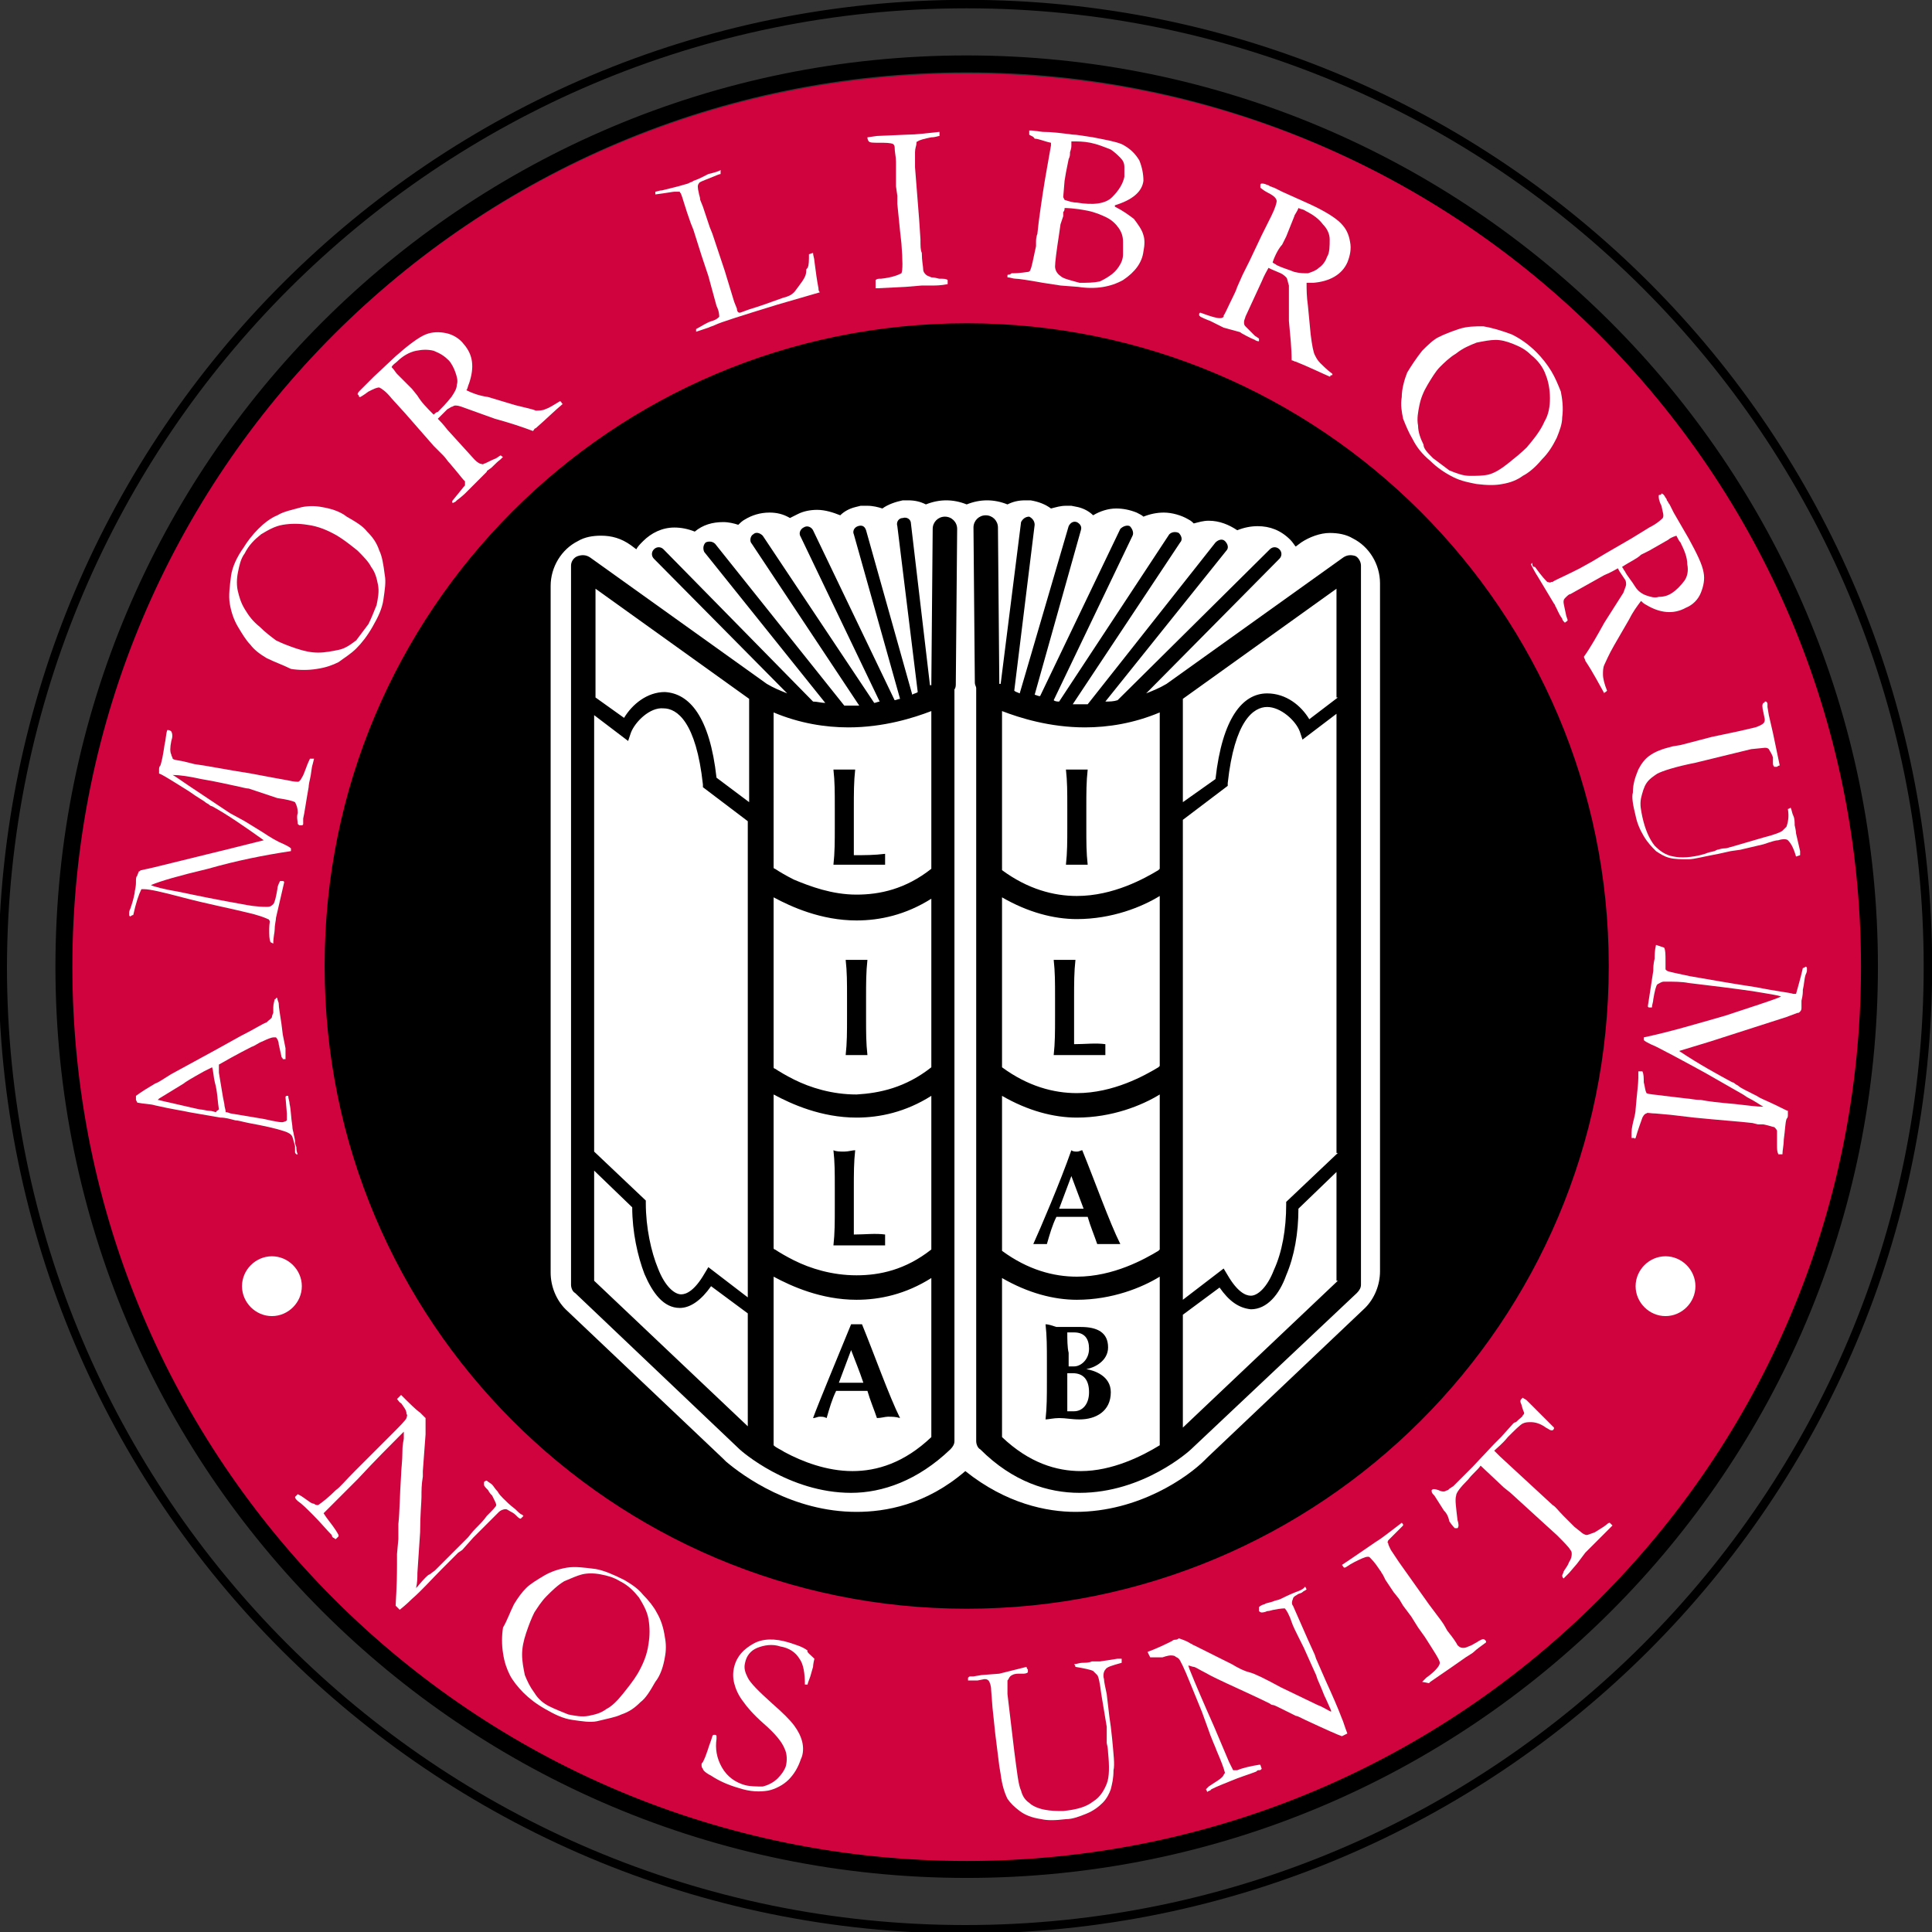
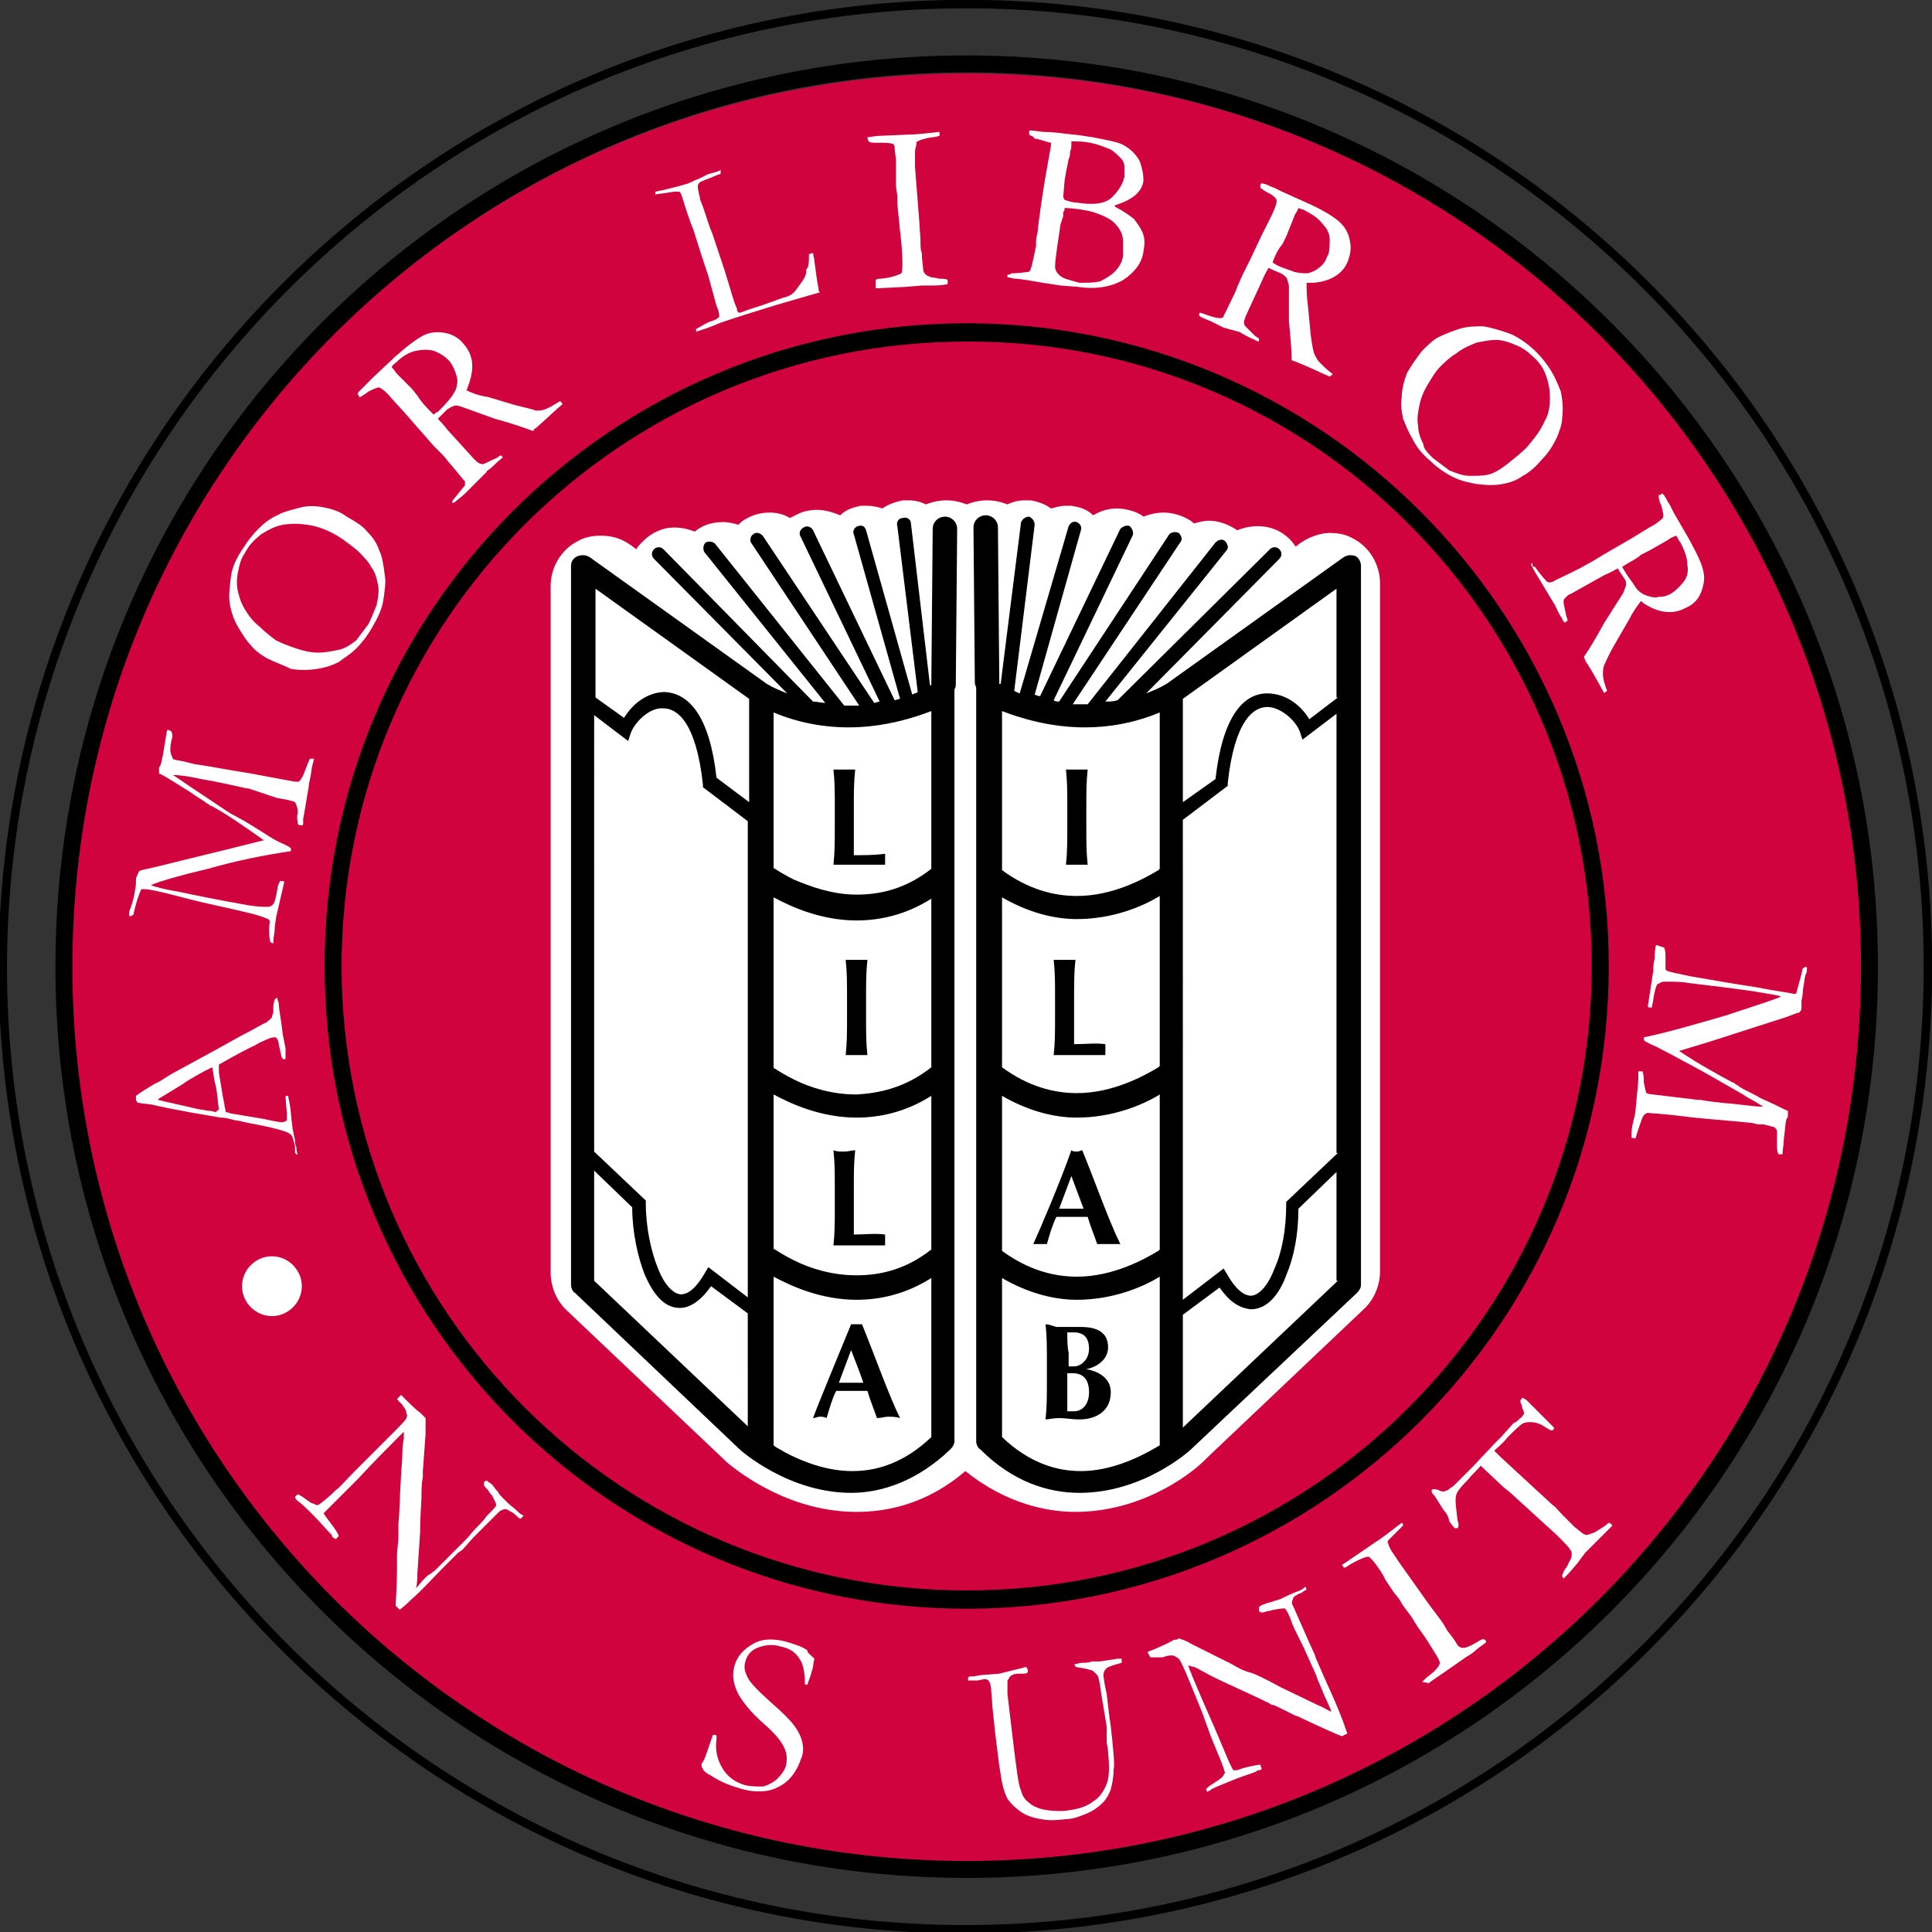
<svg xmlns="http://www.w3.org/2000/svg" version="1.1" x="0px" y="0px" width="142.1px" height="142.1px" viewBox="0 0 142.1 142.1" style="overflow:visible;enable-background:new 0 0 142.1 142.1;" xml:space="preserve">
  <rect x="0" y="0" width="142.1" height="142.1" fill="#333333" stroke="none" />
  <style type="text/css">
	.st0{fill:#D0033F;}
	.st1{fill:none;stroke:#000000;stroke-width:1.246;}
	.st2{fill:none;stroke:#000000;stroke-width:0.623;}
	.st3{fill:#FFFFFF;}
</style>
  <defs>
</defs>
  <path class="st0" d="M71.1,136.9c36.4,0,65.9-29.4,65.9-65.8S107.5,5.4,71.1,5.4C34.7,5.4,5.2,34.8,5.2,71.1S34.7,136.9,71.1,136.9" />
-   <path d="M117.7,71.1c0,25.8-20.9,46.6-46.6,46.6c-25.8,0-46.6-20.9-46.6-46.6c0-25.8,20.9-46.6,46.6-46.6  C96.8,24.4,117.7,45.3,117.7,71.1" />
  <path class="st1" d="M117.7,71.1c0,25.8-20.9,46.6-46.6,46.6c-25.8,0-46.6-20.9-46.6-46.6c0-25.8,20.9-46.6,46.6-46.6  C96.8,24.4,117.7,45.3,117.7,71.1z M137.5,71.1c0,36.7-29.7,66.4-66.4,66.4c-36.7,0-66.4-29.7-66.4-66.4c0-36.7,29.7-66.4,66.4-66.4  C107.7,4.7,137.5,34.4,137.5,71.1z M71.1,24.4c-25.8,0-46.6,20.9-46.6,46.6c0,25.8,20.9,46.6,46.6,46.6c25.8,0,46.6-20.9,46.6-46.6  C117.7,45.3,96.8,24.4,71.1,24.4z M71.1,4.7C34.4,4.7,4.7,34.4,4.7,71.1c0,36.7,29.7,66.4,66.4,66.4c36.7,0,66.4-29.7,66.4-66.4  C137.5,34.4,107.7,4.7,71.1,4.7z M117.7,71.1c0,25.8-20.9,46.6-46.6,46.6c-25.8,0-46.6-20.9-46.6-46.6c0-25.8,20.9-46.6,46.6-46.6  C96.8,24.4,117.7,45.3,117.7,71.1z" />
  <path class="st2" d="M141.8,71.1c0,39.1-31.7,70.8-70.8,70.8c-39.1,0-70.8-31.7-70.8-70.8C0.3,32,32,0.3,71.1,0.3  C110.2,0.3,141.8,32,141.8,71.1z" />
  <path class="st3" d="M79.1,111.2L79.1,111.2L79.1,111.2c-2.1,0-5.1-0.6-8.1-3c-2.9,2.5-5.9,3-8,3h0h0c-4.7,0-8.3-2.6-9.6-3.7  l-0.1-0.1l-0.1-0.1l-11.6-11c-0.7-0.7-1.1-1.7-1.1-2.7V43.1c0-1.4,0.8-2.7,2-3.3c0.5-0.3,1.1-0.4,1.7-0.4c0.8,0,1.5,0.2,2.2,0.7  l0.4,0.3c0.1-0.2,0.3-0.4,0.5-0.6c0.6-0.6,1.4-1,2.3-1c0.5,0,1,0.1,1.5,0.3c0.6-0.5,1.3-0.7,2.1-0.7c0.4,0,0.8,0.1,1.1,0.2  c0.1-0.1,0.3-0.3,0.5-0.4c0.5-0.3,1.1-0.5,1.8-0.5c0.5,0,1,0.1,1.5,0.4c0.2-0.1,0.4-0.2,0.6-0.3c0.4-0.2,0.9-0.3,1.4-0.3  c0.6,0,1.2,0.2,1.7,0.4c0.3-0.3,0.7-0.5,1.1-0.6l0.4-0.1l0.5,0c0.4,0,0.8,0.1,1.1,0.2c0.4-0.3,1-0.5,1.5-0.6l0.2,0l0.2,0  c0.5,0,0.9,0.1,1.3,0.3c0.5-0.2,1-0.3,1.5-0.3c0.5,0,1,0.1,1.5,0.3c0.5-0.2,1-0.3,1.5-0.3c0.5,0,1,0.1,1.5,0.3  c0.4-0.2,0.8-0.3,1.3-0.3h0.2l0.2,0c0.6,0.1,1.1,0.3,1.5,0.6c0.4-0.1,0.7-0.2,1.1-0.2h0.4l0.5,0.1c0.4,0.1,0.8,0.3,1.1,0.6  c0.5-0.3,1.1-0.5,1.7-0.5c0.5,0,1,0.1,1.5,0.3c0.2,0.1,0.4,0.2,0.5,0.3c0.5-0.2,1-0.3,1.5-0.3c0.6,0,1.3,0.2,1.8,0.5  c0.2,0.1,0.3,0.2,0.4,0.3c0.4-0.1,0.7-0.2,1.1-0.2c0.8,0,1.5,0.3,2.1,0.7c0.5-0.2,1-0.3,1.5-0.3c0.9,0,1.7,0.3,2.4,1  c0.2,0.2,0.3,0.4,0.4,0.5l0.4-0.3c0.6-0.4,1.4-0.7,2.1-0.7c0.6,0,1.2,0.1,1.7,0.4c1.2,0.6,2,1.9,2,3.3v50.6c0,1-0.4,2-1.1,2.7  l-11.6,11l-0.1,0.1l-0.1,0.1C87.4,108.6,83.8,111.2,79.1,111.2" />
  <path d="M98.4,51.3l-2.1,1.6c-0.6-1-1.7-1.9-3.1-1.9c-1.8,0-3.3,1.8-3.8,6.3L87,59v-7.6l11.3-8.1V51.3z M98.4,84.8l-3.8,3.6v0.2  c0,1.8-0.3,3.5-0.9,4.8c-0.5,1.3-1.2,1.9-1.7,1.9c-0.4,0-1-0.3-1.7-1.5l-0.3-0.5l-3,2.3V60.3l3.3-2.5l0-0.2c0.5-4.6,1.9-5.6,2.9-5.6  c1,0,2.1,1,2.4,1.8l0.2,0.6l2.5-1.9V84.8z M98.4,94.2L87,105v-8.3l2.7-2c0.7,1,1.4,1.5,2.3,1.6c1.2,0,2.1-1.1,2.6-2.5  c0.6-1.4,0.9-3.1,0.9-4.9l2.8-2.7V94.2z M85.3,63.9c0,0-0.1,0.1-0.1,0.1c-1,0.6-3.3,1.9-6,1.9c-1.7,0-3.6-0.5-5.5-1.9V52.3  c1.3,0.5,3.5,1.2,6.1,1.2c1.7,0,3.6-0.3,5.5-1.1V63.9z M85.3,78.4c0,0-0.1,0.1-0.1,0.1c-1,0.6-3.3,1.9-6,1.9c-1.7,0-3.6-0.5-5.5-1.9  V66c1.9,1.1,3.8,1.6,5.5,1.6h0c2.6,0,4.8-0.9,6.1-1.7V78.4z M85.3,91.9c0,0-0.1,0.1-0.1,0.1c-1,0.6-3.3,1.9-6,1.9  c-1.7,0-3.6-0.5-5.5-1.9V80.6c1.9,1.1,3.8,1.6,5.5,1.6h0c2.6,0,4.8-0.9,6.1-1.7V91.9z M85.3,106.3c-1.3,0.8-3.5,1.9-5.8,1.9  c-1.8,0-3.8-0.6-5.8-2.5V94c1.9,1.1,3.8,1.6,5.5,1.6h0c2.6,0,4.8-0.9,6.1-1.7V106.3z M99.7,40.9c-0.3-0.1-0.6-0.1-0.9,0.1l-13,9.3  c-0.5,0.3-1,0.5-1.5,0.7l9.8-9.9c0.2-0.2,0.2-0.5,0-0.7c-0.2-0.2-0.5-0.2-0.7,0L82.2,51.5c-0.3,0.1-0.6,0.1-0.9,0.1l8.9-11.1  c0.2-0.2,0.1-0.5-0.1-0.7c-0.2-0.2-0.5-0.1-0.7,0.1L80,51.8c-0.1,0-0.1,0-0.2,0c-0.3,0-0.6,0-0.9,0l7.9-11.9  c0.2-0.2,0.1-0.5-0.1-0.7c-0.2-0.1-0.5-0.1-0.7,0.1l-8.1,12.3c-0.1,0-0.3,0-0.4-0.1l5.8-12.1c0.1-0.2,0-0.5-0.2-0.7  c-0.2-0.1-0.5,0-0.7,0.2l-5.9,12.3c-0.2,0-0.3-0.1-0.4-0.1l3.4-12.1c0.1-0.3-0.1-0.5-0.3-0.6c-0.3-0.1-0.5,0.1-0.6,0.3L75,51  c-0.2-0.1-0.3-0.1-0.4-0.2l1.5-12.2c0-0.3-0.2-0.5-0.4-0.6c-0.3,0-0.5,0.2-0.6,0.4l-1.5,11.9c0,0,0,0-0.1,0c0,0,0-0.1,0-0.1  l-0.1-11.4c0-0.5-0.4-0.9-0.9-0.9c-0.5,0-0.9,0.4-0.9,0.9l0.1,11.4c0,0.2,0.1,0.3,0.1,0.4c0,0.1,0,0.2,0,0.3v55.1  c0,0.2,0.1,0.5,0.3,0.6c2.4,2.4,5,3.2,7.3,3.2h0c4.7,0,8.1-3.1,8.2-3.2l12.2-11.5c0.2-0.2,0.3-0.4,0.3-0.6V41.6  C100.1,41.3,99.9,41,99.7,40.9 M68.5,63.9c-1.9,1.5-3.8,1.9-5.5,1.9c-1.8,0-3.4-0.6-4.6-1.1c-0.6-0.3-1.1-0.6-1.4-0.8  c-0.1,0-0.1-0.1-0.1-0.1V52.4c1.9,0.8,3.8,1.1,5.5,1.1c2.6,0,4.8-0.7,6.1-1.2V63.9z M68.5,78.5c-1.9,1.5-3.8,1.9-5.5,2  c-1.8,0-3.4-0.5-4.6-1.1c-0.6-0.3-1.1-0.6-1.4-0.8c-0.1,0-0.1-0.1-0.1-0.1V66c1.3,0.7,3.5,1.7,6.1,1.7h0c1.7,0,3.6-0.4,5.5-1.6V78.5  z M68.5,91.9c-1.9,1.5-3.8,1.9-5.5,1.9c-1.8,0-3.4-0.5-4.6-1.1c-0.6-0.3-1.1-0.6-1.4-0.8c-0.1,0-0.1-0.1-0.1-0.1V80.5  c1.3,0.7,3.5,1.7,6.1,1.7h0c1.7,0,3.6-0.4,5.5-1.6V91.9z M68.5,105.7c-2,1.9-4,2.5-5.8,2.5c-1.9,0-3.7-0.7-5-1.4  c-0.3-0.2-0.6-0.3-0.8-0.5V93.9c1.3,0.7,3.5,1.7,6.1,1.7h0c1.7,0,3.6-0.4,5.5-1.6V105.7z M55.1,59l-2.4-1.8c-0.5-4.5-2-6.2-3.8-6.3  c-1.3,0-2.4,0.9-3,1.9l-2.1-1.5v-8l11.3,8.1V59z M55.1,95.5l-3-2.3l-0.3,0.5c-0.7,1.2-1.3,1.5-1.7,1.5c-0.5,0-1.2-0.6-1.7-1.9  c-0.5-1.2-0.9-3-0.9-4.8v-0.2l-3.8-3.6V52.6l2.5,1.9l0.2-0.6c0.3-0.8,1.4-1.9,2.4-1.8c1,0,2.4,1,2.9,5.6l0,0.2l3.3,2.5V95.5z   M55.1,105L43.7,94.2v-8.1l2.8,2.7c0,1.8,0.4,3.6,0.9,4.9c0.6,1.4,1.4,2.5,2.6,2.5c0.8,0,1.6-0.6,2.3-1.6l2.7,2V105z M69.5,38  c-0.5,0-0.9,0.4-0.9,0.9l-0.1,11.4c0,0,0,0.1,0,0.1c0,0,0,0-0.1,0L67,38.5c0-0.3-0.3-0.5-0.6-0.4c-0.3,0-0.5,0.3-0.4,0.6l1.5,12.2  c-0.1,0.1-0.3,0.1-0.4,0.2l-3.4-12.1c-0.1-0.3-0.3-0.4-0.6-0.3c-0.3,0.1-0.4,0.4-0.3,0.6l3.4,12.1c-0.1,0-0.3,0.1-0.4,0.1L59.8,39  c-0.1-0.2-0.4-0.4-0.7-0.2c-0.2,0.1-0.4,0.4-0.2,0.7l5.8,12.1c-0.1,0-0.3,0.1-0.4,0.1l-8.2-12.3c-0.2-0.2-0.5-0.3-0.7-0.1  c-0.2,0.1-0.3,0.5-0.1,0.7l7.9,11.9c-0.3,0-0.6,0-0.9,0c-0.1,0-0.1,0-0.2,0L52.6,40c-0.2-0.2-0.5-0.2-0.7-0.1  c-0.2,0.2-0.2,0.5-0.1,0.7l8.9,11.1c-0.3,0-0.6-0.1-0.9-0.1L48.8,40.4c-0.2-0.2-0.5-0.2-0.7,0c-0.2,0.2-0.2,0.5,0,0.7l9.8,9.9  c-0.5-0.2-1-0.4-1.5-0.7l-13-9.3c-0.3-0.2-0.6-0.2-0.9-0.1S42,41.3,42,41.6v52.9c0,0.2,0.1,0.5,0.3,0.6l12.1,11.5  c0.1,0.1,3.6,3.2,8.2,3.2h0c2.3,0,4.9-0.9,7.3-3.2c0.2-0.2,0.3-0.4,0.3-0.6V51c0-0.1,0-0.2,0-0.3c0.1-0.1,0.1-0.3,0.1-0.4l0.1-11.4  C70.4,38.4,70,38,69.5,38 M80,56.6c-0.2,0-0.5,0-0.8,0c-0.3,0-0.6,0-0.8,0c0.1,0.9,0.1,1.6,0.1,2.8v1.4c0,1.1,0,1.9-0.1,2.8  c0.2,0,0.5,0,0.8,0c0.3,0,0.6,0,0.8,0c-0.1-0.9-0.1-1.6-0.1-2.8v-1.4C79.9,58.3,79.9,57.5,80,56.6 M78.5,101c0.1,0,0.2,0,0.4,0  c0.8,0,1.2,0.5,1.2,1.4c0,0.9-0.5,1.4-1.1,1.4c-0.2,0-0.4,0-0.5,0c0-0.4,0-1.1,0-1.7C78.5,101.5,78.5,101.3,78.5,101 M78.5,98  c0.1,0,0.2,0,0.5,0c0.8,0,1.1,0.5,1.1,1.2c0,0.8-0.6,1.3-1.1,1.3h-0.4c0-0.3,0-0.7,0-1C78.5,99.1,78.5,98.5,78.5,98 M76.9,97.4  c0.1,0.9,0.1,1.6,0.1,2.8v1.4c0,1.1,0,1.9-0.1,2.8c0.2,0,0.6-0.1,1-0.1c0.5,0,0.9,0.1,1.5,0.1c1.2,0,2.3-0.6,2.3-2  c0-1.2-1.2-1.6-1.8-1.7v0c0.6-0.1,1.6-0.6,1.6-1.6c0-1.1-0.8-1.5-2-1.5c-0.6,0-1.2,0-1.8,0C77.4,97.5,77.1,97.4,76.9,97.4   M79.7,88.9h-1.8c0.3-0.8,0.6-1.6,0.9-2.4C79.1,87.3,79.4,88.1,79.7,88.9 M76,91.5c0.2,0,0.3,0,0.5,0c0.2,0,0.3,0,0.5,0  c0.2-0.7,0.4-1.4,0.7-2c0.3,0,0.7,0,1,0c0.4,0,0.8,0,1.3,0c0.2,0.7,0.5,1.4,0.7,2c0.3,0,0.6,0,0.8,0c0.3,0,0.6,0,0.9,0  c-0.8-1.6-1.9-4.7-2.8-6.9c-0.1,0-0.2,0.1-0.4,0.1c-0.1,0-0.3,0-0.4-0.1C78,86.9,76.5,90.4,76,91.5 M79,76.8c0-0.5,0-1.3,0-2v-1.4  c0-1.1,0-1.9,0.1-2.8c-0.2,0-0.5,0-0.8,0c-0.3,0-0.6,0-0.8,0c0.1,0.9,0.1,1.6,0.1,2.8v1.4c0,1.1,0,1.9-0.1,2.8c0.2,0,0.5,0,2.1,0  c0.9,0,1.4,0,1.7,0c0-0.1,0-0.2,0-0.4c0-0.2,0-0.3,0-0.4C80.6,76.7,79.8,76.8,79,76.8 M62.9,56.6c-0.2,0-0.5,0-0.8,0  c-0.3,0-0.6,0-0.8,0c0.1,0.9,0.1,1.6,0.1,2.8v1.4c0,1.1,0,1.9-0.1,2.8c0.2,0,0.5,0,2.1,0c0.9,0,1.4,0,1.7,0c0-0.1,0-0.2,0-0.4  c0-0.2,0-0.3,0-0.4c-0.8,0.1-1.5,0.1-2.3,0.1c0-0.5,0-1.3,0-2v-1.4C62.8,58.3,62.8,57.5,62.9,56.6 M63.5,101.7h-1.8  c0.3-0.8,0.6-1.6,0.9-2.4C62.9,100.1,63.2,100.8,63.5,101.7 M59.8,104.3c0.2,0,0.3-0.1,0.5-0.1c0.2,0,0.3,0,0.5,0.1  c0.2-0.7,0.4-1.4,0.7-2c0.3,0,0.7,0,1,0c0.4,0,0.8,0,1.3,0c0.2,0.7,0.5,1.4,0.7,2c0.3,0,0.6-0.1,0.8-0.1c0.3,0,0.6,0,0.9,0.1  c-0.8-1.6-1.9-4.7-2.8-6.9c-0.1,0-0.2,0-0.4,0c-0.1,0-0.2,0-0.4,0C61.7,99.6,60.2,103.2,59.8,104.3 M62.8,90.8c0-0.5,0-1.3,0-2v-1.4  c0-1.1,0-1.9,0.1-2.8c-0.2,0-0.5,0.1-0.8,0.1c-0.3,0-0.6,0-0.8-0.1c0.1,0.9,0.1,1.6,0.1,2.8v1.4c0,1.1,0,1.9-0.1,2.8  c0.2,0,0.5,0,2.1,0c0.9,0,1.4,0,1.7,0c0-0.1,0-0.2,0-0.4c0-0.2,0-0.3,0-0.4C64.4,90.7,63.6,90.8,62.8,90.8 M63.8,70.6  c-0.2,0-0.5,0-0.8,0c-0.3,0-0.6,0-0.8,0c0.1,0.9,0.1,1.6,0.1,2.8v1.4c0,1.1,0,1.9-0.1,2.8c0.2,0,0.5,0,0.8,0c0.3,0,0.6,0,0.8,0  c-0.1-0.9-0.1-1.6-0.1-2.8v-1.4C63.7,72.3,63.7,71.5,63.8,70.6" />
  <path class="st3" d="M16.1,81.6C16,81,16,80.3,15.8,79.6c-0.1-0.4-0.1-0.8-0.2-1.1c-0.2,0.1-0.4,0.2-0.6,0.3  c-0.9,0.5-1.4,0.8-1.5,0.9l-1.8,1.1l-0.1,0.1c0.1,0,0.4,0.1,0.9,0.2c0.9,0.2,1.7,0.4,2.2,0.5c0.2,0,0.5,0.1,0.7,0.1  c0.2,0,0.4,0.1,0.5,0.1C15.9,81.7,16,81.7,16.1,81.6L16.1,81.6z M21.8,84.9c-0.1-0.1-0.1-0.1-0.1-0.2l0-0.2c0,0,0-0.1,0-0.2  c-0.1-0.4-0.2-0.7-0.2-0.7c-0.1-0.2-0.3-0.3-0.6-0.4c-0.6-0.2-1.5-0.4-2.6-0.6c-0.5-0.1-0.8-0.2-1-0.2c-0.4-0.1-0.7-0.2-1.1-0.2  l-2.3-0.4c-0.4-0.1-1.2-0.2-2.5-0.5c-0.3-0.1-0.8-0.1-1.3-0.2l-0.1-0.2l0-0.3c0.4-0.3,0.9-0.6,1.4-0.9c0.3-0.1,0.7-0.4,1.2-0.7  l3.3-1.8l1.8-1c1-0.5,1.6-0.9,1.9-1c0.2-0.2,0.4-0.3,0.4-0.4c0,0,0-0.1,0.1-0.3c0-0.2,0-0.3,0-0.4c0-0.3,0.1-0.5,0.1-0.6  c0.1,0,0.1-0.1,0.1-0.1c0,0,0.1,0,0.1,0c0,0.2,0.1,0.3,0.1,0.4c0,0.3,0.1,0.8,0.2,1.5l0.1,0.8l0.2,1c0,0.1,0,0.1,0,0.2  c0,0.1,0,0.1,0,0.2l0,0.2c0,0.1,0,0.1,0,0.2c-0.1,0-0.2,0-0.2,0c0-0.1-0.1-0.1-0.1-0.2l-0.2-0.9c0-0.2-0.1-0.4-0.2-0.5  c-0.1,0-0.2,0-0.2,0c-0.1,0-0.4,0.1-0.8,0.3c-0.3,0.1-0.5,0.3-0.8,0.4c-0.2,0.1-1,0.5-2.4,1.3c0,0.2,0,0.4,0,0.6l0.3,1.8l0.1,0.5  c0,0.2,0.1,0.4,0.1,0.6c0.2,0,0.3,0.1,0.4,0.1l2.4,0.4c0.9,0.2,1.4,0.3,1.5,0.2c0,0,0.1,0,0.2-0.1c0-0.1,0-0.3,0-0.5l-0.1-1.2  c0-0.1,0.1-0.1,0.1-0.1c0,0,0.1,0,0.1,0c0,0.2,0.1,0.4,0.1,0.6c0.1,0.4,0.1,1,0.2,1.6c0,0.3,0.1,0.5,0.1,0.6c0,0.1,0.1,0.3,0.1,0.6  c0,0.2,0.1,0.3,0.1,0.4c0,0.1,0,0.3,0.1,0.5l-0.1,0C21.9,84.9,21.8,84.9,21.8,84.9" />
  <path class="st3" d="M19.9,69.3c-0.1-0.2-0.1-0.5-0.1-1c0-0.4,0.1-0.6,0-0.6c0-0.1-0.1-0.1-0.1-0.1c-0.2-0.1-0.7-0.3-1.6-0.5  c-1.2-0.3-2.8-0.6-4.7-1.1c-1.5-0.4-2.4-0.6-2.8-0.6l-0.2,0c-0.2,0.4-0.4,1-0.6,1.9c-0.1,0-0.2,0.1-0.2,0.1c0,0-0.1,0-0.1-0.1  c0-0.1,0-0.2,0-0.2c0,0,0-0.1,0.1-0.3c0.1-0.3,0.2-0.6,0.3-1.1c0-0.2,0.1-0.4,0.1-0.8c0-0.3,0-0.4,0.1-0.5c0-0.1,0.1-0.2,0.1-0.3  c0.1,0,0.1-0.1,0.2-0.1l0.9-0.2l5.7-1.4l2.4-0.6c-1.4-1-2.7-1.9-3.8-2.5c-0.1,0-0.2-0.1-0.2-0.1c-0.1-0.1-0.2-0.1-0.3-0.2  s-0.5-0.3-1.2-0.8c-0.3-0.2-0.5-0.3-0.8-0.5c-0.8-0.5-1.3-0.8-1.4-0.8c0-0.1,0-0.2,0-0.3c0-0.1,0-0.2,0.1-0.3  c0.1-0.3,0.2-0.8,0.3-1.5c0.1-0.4,0.1-0.8,0.2-1.1c0.1,0,0.1,0,0.1,0c0,0,0.1,0,0.2,0.1c0.1,0.2,0.1,0.4,0,0.7c-0.1,0.5-0.1,0.8,0,1  c0,0.1,0.1,0.2,0.1,0.3c0.1,0.1,0.3,0.1,0.8,0.2l0.4,0.1l0.4,0.1c0.8,0.1,2.3,0.4,4.2,0.7l1.6,0.3l1.1,0.2c0.4,0.1,0.7,0.1,0.7,0.1  c0.1,0,0.2-0.1,0.3-0.3c0.2-0.3,0.3-0.8,0.6-1.4c0,0,0.1,0,0.1,0c0,0,0.1,0,0.2,0l-0.1,0.4c-0.1,0.3-0.1,0.7-0.2,1.1  c-0.1,0.4-0.1,0.6-0.1,0.6c-0.2,1.1-0.3,1.9-0.4,2.3c0,0.2,0,0.4,0,0.4c0,0,0,0.1-0.1,0.1l-0.1,0c-0.1,0-0.1,0-0.2-0.1  c0-0.2-0.1-0.5,0-0.8c0-0.4-0.1-0.6-0.2-0.8c-0.2-0.1-0.6-0.2-1.3-0.3L18.3,58c-0.2,0-0.5-0.1-1-0.2c-0.5-0.1-1.3-0.3-2.5-0.5  c-0.9-0.2-1.6-0.3-2.1-0.3c0.2,0.1,0.6,0.4,1.2,0.8l0.3,0.2l0,0l2.7,1.8l1.1,0.6l1.3,0.8c0.6,0.4,1.1,0.7,1.6,0.9  c0.2,0.1,0.4,0.2,0.5,0.3l0,0.2c-2,0.3-4,0.7-6.1,1.3c-2.1,0.5-3.5,0.9-4.2,1.2c0.2,0.1,0.9,0.3,2.1,0.5c1.4,0.3,2.9,0.6,4.6,0.9  c0.5,0.1,1.1,0.2,1.8,0.2c0.2,0,0.3,0,0.5-0.2c0.1-0.1,0.2-0.5,0.3-1.1c0-0.2,0.1-0.4,0.2-0.6c0.1,0,0.2,0,0.2,0c0,0,0.1,0,0.1,0.1  l-0.6,2.6c0,0.2-0.1,0.5-0.1,0.9c0,0.2-0.1,0.5-0.1,1L19.9,69.3z" />
  <path class="st3" d="M27.1,45.9c0.2-0.4,0.4-0.9,0.6-1.4c0.1-0.5,0.2-1,0.1-1.5c-0.1-0.5-0.2-0.9-0.5-1.3c-0.2-0.4-0.6-0.8-1-1.2  c-0.5-0.4-1-0.8-1.5-1.1c-0.7-0.4-1.4-0.7-2.2-0.8c-0.6-0.1-1.2-0.1-1.8,0c-0.6,0.1-1.1,0.4-1.6,0.7c-0.5,0.4-0.9,0.8-1.2,1.4  c-0.3,0.4-0.4,0.9-0.5,1.4c-0.1,0.5-0.1,1,0,1.4c0.1,0.4,0.2,0.8,0.5,1.3c0.3,0.5,0.6,0.9,1.1,1.3c0.4,0.4,0.8,0.7,1.2,1  c0.4,0.2,0.9,0.4,1.5,0.6c0.6,0.2,1.1,0.3,1.6,0.3c0.5,0,1-0.1,1.5-0.2c0.5-0.1,0.9-0.4,1.3-0.7C26.5,46.7,26.8,46.3,27.1,45.9   M19.6,48.4c-0.5-0.3-0.9-0.6-1.2-1c-0.3-0.3-0.6-0.8-0.9-1.3c-0.3-0.5-0.5-1.1-0.6-1.7c-0.1-0.6,0-1.3,0.1-2.1  c0.1-0.6,0.4-1.3,0.9-2c0.3-0.5,0.7-1,1.1-1.4c0.4-0.4,0.9-0.8,1.4-1c0.5-0.3,1.1-0.4,1.8-0.6c0.5-0.1,1-0.1,1.5,0  c0.6,0.1,1.3,0.3,1.8,0.7c0.7,0.4,1.2,0.7,1.5,1.1c0.4,0.4,0.7,0.8,0.9,1.4c0.2,0.4,0.3,1,0.4,1.8c0.1,0.5,0,1.1-0.1,1.8  c-0.1,0.7-0.4,1.3-0.8,2c-0.4,0.7-0.8,1.2-1.2,1.6c-0.4,0.4-0.9,0.7-1.3,1c-0.4,0.2-0.9,0.4-1.6,0.5c-0.6,0.1-1.3,0.1-1.9,0  C20.8,48.9,20.2,48.7,19.6,48.4" />
  <path class="st3" d="M31.9,30.5c0.1-0.1,0.2-0.2,0.3-0.2c0.3-0.3,0.6-0.6,1-1.1c0.2-0.3,0.4-0.6,0.4-0.9c0.1-0.3,0-0.6-0.1-0.9  c-0.1-0.3-0.3-0.7-0.5-0.9c-0.3-0.3-0.6-0.5-1.1-0.7c-0.4-0.1-0.8-0.1-1.3,0c-0.5,0.1-1,0.4-1.4,0.8c-0.1,0.1-0.3,0.2-0.4,0.4  c0.2,0.2,0.3,0.4,0.4,0.5l1.1,1.1l0.4,0.5C31,29.6,31.4,30,31.9,30.5 M33.3,36.8c0.5-0.6,0.8-1,0.9-1.1c0-0.1,0-0.2,0-0.3l-0.1-0.1  c-0.1-0.1-0.4-0.5-1-1.2c-0.2-0.2-0.3-0.4-0.5-0.6l-0.7-0.7L31.2,32l-1.4-1.6l-1-1.1c-0.4-0.5-0.7-0.7-0.9-0.8  c-0.2,0-0.4,0.1-0.8,0.3c-0.4,0.3-0.6,0.4-0.6,0.4c-0.1,0-0.1,0-0.1-0.1c0,0-0.1-0.1-0.1-0.1c0-0.1,0.1-0.2,0.2-0.3  c0,0,0.1-0.1,0.2-0.2c0.1-0.1,0.2-0.2,0.3-0.3l0.5-0.5l1.6-1.5c0.9-0.8,1.7-1.4,2.2-1.6c0.5-0.2,1-0.2,1.5-0.1  c0.5,0.1,1,0.4,1.3,0.8c0.7,0.8,0.8,1.7,0.4,2.9c-0.1,0.2-0.1,0.4-0.2,0.5c0.4,0.2,0.9,0.4,1.6,0.5l2,0.6c0.8,0.2,1.3,0.3,1.5,0.4  c0.2,0,0.5,0,0.7-0.1c0.3-0.1,0.6-0.3,1.1-0.6c0,0,0.1,0.1,0.1,0.1c0,0,0,0.1,0.1,0.1c-0.6,0.5-1.2,1.1-2,1.8  c-0.1,0-0.1,0.1-0.2,0.2c-0.8-0.3-1.7-0.6-2.8-0.9l-2.5-0.9c-0.3-0.1-0.5-0.1-0.6,0c-0.1,0-0.2,0.1-0.4,0.2l-0.5,0.5l-0.2,0.2  c0.1,0.1,0.4,0.4,0.7,0.8l2,2.2c0.1,0.1,0.2,0.2,0.4,0.3c0.1,0,0.2,0.1,0.3,0c0.1,0,0.4-0.2,0.9-0.4l0.3-0.2c0.1,0,0.1,0.1,0.2,0.1  c-0.1,0.1-0.2,0.2-0.2,0.2c-0.4,0.3-0.6,0.6-0.8,0.7c-0.1,0.1-0.2,0.1-0.2,0.2l-0.8,0.8l-0.8,0.8c0,0-0.2,0.2-0.6,0.5l-0.1,0.1  L33.3,37C33.3,37,33.2,36.9,33.3,36.8" />
  <path class="st3" d="M51.2,24.4c0-0.1,0-0.2,0-0.2c0.4-0.2,0.8-0.5,1.2-0.6c0.3-0.1,0.4-0.2,0.5-0.3c0-0.1,0-0.4-0.2-0.8l-0.6-2.2  l-0.5-1.5L51,16.9l-0.2-0.5c-0.4-1.1-0.6-1.9-0.7-2.1c0-0.1-0.1-0.1-0.1-0.2c-0.2,0-0.3,0-0.4,0c-0.1,0-0.6,0.1-1.4,0.2  c0-0.1,0-0.1,0-0.1c0,0,0-0.1,0-0.1c0.1,0,0.3-0.1,0.5-0.1l1.2-0.3l0.7-0.2l0.2-0.1c0,0,0.1,0,0.2-0.1c0.3-0.1,0.5-0.2,0.5-0.2  l0.6-0.3c0.4-0.1,0.8-0.2,0.9-0.3c0,0.1,0,0.2,0,0.3c-0.1,0-0.3,0.1-0.8,0.3c-0.5,0.2-0.8,0.3-0.8,0.4c-0.1,0.1-0.1,0.3,0,0.7  c0,0.1,0.1,0.3,0.1,0.5l0.2,0.5l0.5,1.5l0.2,0.5l0.9,2.7l0.7,2.3l0.2,0.5c0,0.2,0.1,0.3,0.2,0.3c0.1,0,0.5-0.2,1.2-0.4l0.6-0.2  l1.4-0.5c0.4-0.1,0.6-0.2,0.8-0.4c0.1-0.1,0.3-0.4,0.6-0.8c0.2-0.3,0.3-0.5,0.3-0.8c0-0.1,0-0.1,0.1-0.2c0.1-0.2,0.1-0.5,0.1-1  l0.3-0.1c0,0.2,0.1,0.4,0.1,0.6c0.1,0.8,0.2,1.5,0.3,2c0,0.1,0,0.2,0.1,0.3l-3.1,0.9c-2.6,0.8-4.2,1.3-4.6,1.5  c-0.2,0.1-0.3,0.1-0.5,0.2L51.2,24.4z" />
  <path class="st3" d="M64.4,20.6c0.1-0.1,0.2-0.1,0.4-0.1c0.9-0.1,1.3-0.3,1.5-0.4c0.1-0.2,0.1-0.9,0-2.2L66.2,17L66.1,16L66,15  l0-0.6l-0.1-0.7L65.9,13l0-0.3l0-0.4c0-0.1,0-0.2,0-0.4c0-0.4-0.1-0.7-0.1-1.1c0-0.1-0.1-0.2-0.1-0.2c-0.2-0.1-0.6-0.1-1-0.1  c-0.5,0-0.7,0-0.8-0.1c0,0-0.1-0.1-0.1-0.3l0.7-0.1l2.3-0.1c0.6,0,1.3-0.1,2.3-0.2c0,0.1,0,0.2,0,0.3c-0.1,0-0.3,0.1-0.6,0.1  c-0.5,0.1-0.9,0.2-1,0.3c-0.1,0-0.1,0.1-0.1,0.2c0,0.1-0.1,0.3-0.1,0.6l0,1.1l0.3,3.8l0.1,1.5c0,0.5,0,0.8,0.1,1  c0,0.6,0.1,1,0.1,1.2c0,0.2,0.1,0.3,0.2,0.4c0.1,0.1,0.2,0.1,0.4,0.2c0.3,0,0.5,0.1,0.6,0.1c0.3,0,0.5,0,0.6,0.1c0,0.1,0,0.1,0,0.2  l0,0.1c-0.5,0.1-0.9,0.1-1.1,0.1c-0.1,0-0.4,0-0.8,0l-1.2,0.1l-2,0.1l-0.2,0L64.4,20.6z" />
  <path class="st3" d="M78.3,14.7c0.3,0.1,0.6,0.2,0.9,0.2c1.2,0.2,2.1,0.1,2.6-0.4c0.5-0.5,0.8-1,0.9-1.5c0-0.2,0-0.5,0-0.7  c0-0.3-0.1-0.5-0.3-0.7c-0.2-0.2-0.4-0.4-0.7-0.6c-0.5-0.2-1-0.4-1.5-0.5c-0.5-0.1-0.9-0.1-1.4-0.1c0,0.1,0,0.2,0,0.3  c0,0.1,0,0.2-0.1,0.5c0,0.2,0,0.3-0.1,0.5l-0.2,1l-0.1,0.6l-0.1,1.2L78.3,14.7z M79.4,20.8c0.6,0,1,0,1.5-0.1  c0.2-0.1,0.4-0.2,0.7-0.4c0.3-0.2,0.5-0.4,0.7-0.7c0.2-0.3,0.3-0.6,0.3-0.9c0-0.2,0-0.5,0-0.9c0-0.4-0.1-0.7-0.3-1  c-0.2-0.3-0.5-0.6-0.9-0.8c-0.4-0.2-0.9-0.4-1.4-0.5c-1-0.2-1.6-0.2-1.7-0.2c0,0.1,0,0.2-0.1,0.3l0,0.3L78,16.5l-0.1,0.7  c-0.2,1.3-0.3,2.1-0.3,2.4c0,0.2,0.1,0.5,0.4,0.7C78.2,20.5,78.7,20.6,79.4,20.8 M75.7,9.9l0-0.3c0.1,0,0.2,0,0.2,0l0.8,0.1  c0.7,0,1.4,0.1,2.2,0.2c0.3,0,0.8,0.1,1.5,0.2c1,0.2,1.6,0.3,2.1,0.5c0.6,0.3,1,0.7,1.3,1.2c0.2,0.5,0.3,1,0.3,1.5  c-0.1,0.8-0.8,1.4-2.1,1.8L82,15.2c0.6,0.3,1,0.6,1.4,0.9c0.3,0.4,0.6,0.8,0.7,1.2c0.1,0.3,0.1,0.7,0,1.2c-0.1,0.8-0.6,1.5-1.5,2.1  c-0.9,0.5-2,0.7-3.3,0.5L78,21l-1.3-0.2c-1.1-0.2-1.8-0.3-2-0.3c-0.2,0-0.4-0.1-0.6-0.1l0-0.1c0-0.1,0-0.1,0.1-0.1  c0,0,0.1,0,0.2-0.1c0.7,0,1.1-0.1,1.2-0.1c0.1,0,0.2-0.1,0.2-0.2c0.1-0.2,0.2-0.8,0.4-1.7c0-0.1,0-0.2,0-0.3c0-0.4,0.1-0.6,0.1-0.6  l0.1-0.9c0.2-1.5,0.4-2.8,0.6-3.9l0.3-1.7l0-0.2c-0.5-0.1-0.9-0.3-1.2-0.3C76,10,75.8,10,75.7,9.9" />
  <path class="st3" d="M93.6,19.3c0.1,0.1,0.2,0.1,0.3,0.2c0.4,0.2,0.8,0.3,1.3,0.5c0.4,0.1,0.7,0.1,1,0.1c0.3-0.1,0.6-0.2,0.8-0.4  c0.3-0.2,0.5-0.5,0.6-0.8c0.2-0.3,0.2-0.8,0.2-1.3c0-0.4-0.2-0.8-0.5-1.1c-0.3-0.4-0.7-0.7-1.3-1c-0.1-0.1-0.3-0.1-0.5-0.2  c-0.1,0.3-0.3,0.5-0.3,0.6l-0.6,1.5l-0.3,0.6C94.1,18.2,93.8,18.7,93.6,19.3 M88.3,23c0.8,0.3,1.2,0.4,1.4,0.4c0.1,0,0.2,0,0.3-0.1  l0-0.1c0.1-0.1,0.3-0.6,0.7-1.4c0.1-0.2,0.2-0.4,0.3-0.7l0.4-0.9l0.5-1l0.9-1.9l0.7-1.4c0.3-0.6,0.4-1,0.4-1.1  c0-0.2-0.2-0.4-0.6-0.6c-0.4-0.2-0.6-0.4-0.6-0.4c0,0,0-0.1,0-0.2c0,0,0-0.1,0.1-0.1c0.1,0,0.2,0,0.4,0.1c0,0,0.1,0,0.2,0.1  c0.1,0,0.2,0.1,0.3,0.1l0.6,0.3l2,0.9c1.1,0.5,1.9,1,2.3,1.4c0.4,0.4,0.6,0.8,0.7,1.4c0.1,0.5,0,1-0.2,1.5c-0.4,0.9-1.3,1.4-2.5,1.5  c-0.2,0-0.4,0-0.5,0c0,0.5,0,1,0.1,1.7l0.2,2.1c0.1,0.8,0.2,1.3,0.3,1.5c0.1,0.2,0.2,0.4,0.4,0.6c0.2,0.2,0.5,0.5,0.9,0.8  c0,0.1,0,0.1-0.1,0.1s0,0.1-0.1,0.1c-0.7-0.3-1.5-0.7-2.5-1.1c-0.1,0-0.2-0.1-0.3-0.1c0-0.9-0.1-1.8-0.2-2.9L94.8,21  c-0.1-0.3-0.1-0.5-0.2-0.6c-0.1-0.1-0.2-0.2-0.4-0.3l-0.7-0.3l-0.2-0.1c-0.1,0.2-0.3,0.5-0.5,1l-1.2,2.6c0,0.1-0.1,0.2-0.1,0.4  c0,0.1,0,0.2,0.1,0.3c0.1,0.1,0.3,0.3,0.7,0.7l0.3,0.2c0,0.1,0,0.1,0,0.2c-0.2,0-0.3-0.1-0.3-0.1c-0.5-0.2-0.8-0.4-1-0.5  c-0.1-0.1-0.2-0.1-0.2-0.1L90,24.1l-1-0.5c0,0-0.3-0.1-0.7-0.3l-0.1-0.1l0-0.1C88.2,23.1,88.2,23,88.3,23" />
  <path class="st3" d="M105.4,33.7c0.4,0.3,0.8,0.6,1.2,0.9c0.5,0.2,1,0.4,1.5,0.4c0.5,0,1,0,1.4-0.1c0.4-0.1,0.9-0.4,1.4-0.8  c0.5-0.4,1-0.8,1.4-1.2c0.5-0.6,1-1.2,1.3-1.9c0.3-0.5,0.4-1.1,0.4-1.7c0-0.6-0.1-1.2-0.3-1.7c-0.2-0.6-0.6-1.1-1.1-1.5  c-0.4-0.4-0.8-0.6-1.3-0.8c-0.5-0.2-0.9-0.3-1.3-0.3c-0.4,0-0.9,0.1-1.4,0.2c-0.5,0.2-1,0.4-1.5,0.8c-0.5,0.3-0.9,0.7-1.2,1  c-0.3,0.3-0.6,0.8-0.9,1.3c-0.3,0.5-0.5,1-0.6,1.5c-0.1,0.5-0.2,1-0.1,1.5c0,0.5,0.2,1,0.4,1.4C104.7,33,105,33.3,105.4,33.7   M104.6,25.8c0.4-0.4,0.8-0.8,1.2-1c0.4-0.2,0.9-0.4,1.5-0.6s1.2-0.2,1.8-0.2c0.6,0.1,1.3,0.3,2.1,0.6c0.6,0.3,1.2,0.7,1.8,1.3  c0.4,0.4,0.8,0.9,1.1,1.4c0.3,0.5,0.5,1,0.7,1.5c0.1,0.5,0.2,1.2,0.1,1.9c0,0.5-0.2,1-0.4,1.5c-0.3,0.6-0.6,1.1-1.1,1.6  c-0.5,0.6-1,1-1.4,1.2c-0.4,0.3-0.9,0.5-1.5,0.6c-0.5,0.1-1.1,0.1-1.9,0c-0.5-0.1-1.1-0.2-1.7-0.5c-0.6-0.3-1.2-0.7-1.7-1.2  c-0.6-0.5-1-1-1.3-1.6c-0.3-0.5-0.5-1-0.7-1.5c-0.1-0.5-0.2-1-0.1-1.6c0-0.6,0.2-1.3,0.4-1.8C103.8,26.9,104.2,26.3,104.6,25.8" />
  <path class="st3" d="M119.3,41.7c0.1,0.1,0.1,0.2,0.2,0.3c0.2,0.4,0.5,0.7,0.8,1.2c0.2,0.3,0.5,0.5,0.8,0.6c0.3,0.1,0.6,0.2,0.9,0.1  c0.4,0,0.7-0.1,1-0.3c0.3-0.2,0.6-0.5,0.9-0.9c0.2-0.3,0.3-0.7,0.2-1.2c0-0.5-0.2-1-0.5-1.6c-0.1-0.1-0.2-0.3-0.3-0.5  c-0.3,0.1-0.5,0.2-0.6,0.3l-1.4,0.8l-0.6,0.3C120.4,41.1,119.9,41.3,119.3,41.7 M112.9,41.7c0.5,0.7,0.8,1,0.9,1.1  c0.1,0,0.2,0.1,0.3,0l0.1,0c0.1-0.1,0.6-0.3,1.4-0.7c0.2-0.1,0.4-0.2,0.6-0.3l0.9-0.5l1-0.6l1.9-1.1l1.3-0.8c0.6-0.3,0.9-0.6,1-0.7  c0.1-0.2,0-0.4-0.1-0.9c-0.2-0.4-0.2-0.6-0.2-0.7c0-0.1,0-0.1,0.1-0.1c0,0,0.1,0,0.1-0.1c0.1,0,0.2,0.1,0.3,0.3c0,0,0.1,0.1,0.1,0.2  c0.1,0.1,0.1,0.2,0.2,0.3l0.3,0.6l1.1,1.9c0.6,1.1,1,1.9,1.1,2.5c0.1,0.5,0,1-0.2,1.5c-0.2,0.5-0.6,0.9-1.1,1.1  c-0.9,0.5-1.9,0.4-2.9-0.2c-0.2-0.1-0.3-0.2-0.4-0.3c-0.3,0.4-0.6,0.8-0.9,1.4l-1.1,1.9c-0.4,0.7-0.6,1.2-0.7,1.4  c-0.1,0.2-0.1,0.5-0.1,0.7c0,0.3,0.1,0.7,0.3,1.2c0,0-0.1,0.1-0.1,0.1c0,0-0.1,0-0.1,0.1c-0.4-0.7-0.8-1.5-1.4-2.4  c0-0.1-0.1-0.2-0.1-0.3c0.5-0.7,1-1.6,1.5-2.5l1.4-2.2c0.1-0.3,0.2-0.5,0.2-0.6c0-0.1,0-0.3-0.1-0.4l-0.4-0.6l-0.1-0.2  c-0.2,0.1-0.5,0.3-1,0.5l-2.5,1.4c-0.1,0-0.2,0.1-0.4,0.3c-0.1,0.1-0.1,0.2-0.1,0.3c0,0.1,0.1,0.5,0.2,1l0.1,0.3  c0,0.1-0.1,0.1-0.2,0.2c-0.1-0.1-0.2-0.2-0.2-0.3c-0.3-0.4-0.4-0.8-0.5-0.9c0-0.1-0.1-0.2-0.1-0.2l-0.6-1l-0.6-1  c0,0-0.2-0.3-0.4-0.7l-0.1-0.2l0.1-0.1C112.7,41.7,112.8,41.7,112.9,41.7" />
-   <path class="st3" d="M130.9,56.3c-0.1,0-0.2,0.1-0.2,0.1c0,0-0.1,0-0.2,0c-0.1-0.1-0.1-0.2-0.1-0.3c0,0,0-0.1,0-0.2  c0-0.1,0-0.2,0-0.2c-0.1-0.3-0.2-0.4-0.3-0.6c-0.1-0.1-0.2-0.1-0.3-0.1l-1,0.1l-4.1,1c-1.5,0.3-2.4,0.6-2.8,0.8  c-0.3,0.2-0.6,0.4-0.8,0.7c-0.2,0.3-0.3,0.7-0.4,1.1c-0.1,0.5,0,0.9,0.1,1.4c0.2,0.9,0.5,1.6,0.9,2.1c0.4,0.4,0.8,0.7,1.4,0.8  c0.5,0.1,1.3,0.1,2.3-0.2c0,0,0.2-0.1,0.7-0.2l0.2-0.1c0.1,0,0.3-0.1,0.5-0.1c0.3,0,0.4-0.1,0.5-0.1l2.4-0.7  c0.8-0.2,1.3-0.4,1.4-0.5c0.1-0.1,0.2-0.2,0.3-0.3c0.1-0.3,0.2-0.7,0.1-1.3c0.1,0,0.2-0.1,0.2-0.1c0.1,0.2,0.1,0.4,0.2,0.6  c0.1,0.2,0.1,0.5,0.1,0.7c0.1,0.4,0.1,0.6,0.1,0.6l0.3,1.3l0,0.3l-0.3,0.1c-0.2-0.7-0.4-1-0.6-1.2c-0.1-0.1-0.4-0.1-0.7,0  c-0.2,0-0.5,0.1-1.1,0.3l-1.7,0.4l-0.7,0.1l-0.9,0.2c-1.1,0.2-1.8,0.4-2.2,0.4c-0.6,0-1,0-1.4-0.1c-0.4-0.1-0.7-0.3-1-0.5  c-0.3-0.3-0.6-0.6-0.9-1.1c-0.3-0.5-0.5-1-0.6-1.5c-0.2-0.8-0.3-1.4-0.2-1.7c0-0.7,0.2-1.2,0.4-1.7c0.2-0.4,0.5-0.8,0.8-1  c0.4-0.3,0.9-0.5,1.7-0.7l0.6-0.1l2.3-0.6l1.9-0.4l1.3-0.3c0.3-0.1,0.5-0.2,0.6-0.3c0.1-0.1,0.1-0.2,0.1-0.3l-0.1-0.5  c-0.1-0.4-0.1-0.6,0-0.7c0,0,0.1,0,0.1-0.1c0.1,0,0.1,0,0.1,0c0.1,0.1,0.1,0.1,0.1,0.2l0,0.2l0.1,0.6l0.3,1.3L130.9,56.3z" />
  <path class="st3" d="M122.4,69.7c0.1,0.2,0.1,0.5,0.1,1c0,0.4,0,0.6,0,0.6c0,0,0.1,0.1,0.1,0.1c0.2,0.1,0.8,0.2,1.7,0.4  c1.2,0.2,2.8,0.5,4.8,0.8c1.5,0.3,2.5,0.4,2.8,0.5l0.2,0c0.1-0.4,0.3-1,0.5-1.9c0.1,0,0.2-0.1,0.2-0.1c0,0,0.1,0,0.1,0.1  c0,0.1,0,0.2,0,0.2c0,0,0,0.1-0.1,0.3c-0.1,0.3-0.1,0.7-0.2,1.1c0,0.2,0,0.4-0.1,0.8c0,0.3,0,0.4,0,0.5c0,0.1,0,0.2-0.1,0.3  c-0.1,0.1-0.1,0.1-0.2,0.1l-0.8,0.3l-5.6,1.8l-2.3,0.7c1.5,1,2.8,1.7,3.9,2.3c0.1,0,0.2,0.1,0.2,0.1c0.1,0.1,0.2,0.1,0.3,0.2  c0.1,0.1,0.5,0.3,1.3,0.7c0.3,0.2,0.6,0.3,0.8,0.4c0.9,0.4,1.4,0.7,1.5,0.7c0,0.1,0,0.2,0,0.3c0,0.1,0,0.2-0.1,0.3  c-0.1,0.3-0.1,0.8-0.2,1.5c0,0.4-0.1,0.8-0.1,1.1c-0.1,0-0.1,0-0.1,0c0,0-0.1,0-0.2,0c-0.1-0.2-0.1-0.4-0.1-0.7c0-0.5,0-0.8,0-1  c0-0.1-0.1-0.2-0.2-0.3c-0.1,0-0.3-0.1-0.8-0.2l-0.4,0l-0.4-0.1c-0.8-0.1-2.3-0.2-4.3-0.4l-1.7-0.2l-1.1-0.1c-0.4,0-0.7-0.1-0.7,0  c-0.1,0-0.2,0.1-0.3,0.3c-0.1,0.3-0.3,0.8-0.5,1.5c0,0-0.1,0.1-0.1,0c-0.1,0-0.1,0-0.2,0l0-0.4c0-0.3,0.1-0.7,0.2-1.1  c0.1-0.4,0.1-0.6,0.1-0.6c0.1-1.2,0.2-1.9,0.2-2.3c0-0.2,0-0.4,0-0.4c0,0,0-0.1,0-0.1l0.1,0c0,0,0.1,0,0.2,0  c0.1,0.2,0.1,0.5,0.1,0.8c0.1,0.4,0.1,0.6,0.2,0.8c0.2,0.1,0.6,0.1,1.3,0.2l1.7,0.2c0.2,0,0.5,0.1,1,0.1c0.5,0.1,1.3,0.2,2.5,0.3  c0.9,0.1,1.6,0.2,2.1,0.2c-0.2-0.1-0.6-0.4-1.2-0.7l-0.3-0.2l0,0l-2.8-1.6l-1.1-0.6l-1.3-0.7c-0.6-0.3-1.1-0.6-1.6-0.8  c-0.2-0.1-0.4-0.2-0.5-0.3l0-0.2c1.9-0.4,3.9-1,6-1.6c2.1-0.7,3.4-1.1,4.1-1.4c-0.2-0.1-0.9-0.2-2.1-0.4c-1.4-0.2-3-0.4-4.7-0.6  c-0.5-0.1-1.1-0.1-1.8-0.1c-0.2,0-0.3,0.1-0.5,0.2c-0.1,0.1-0.2,0.5-0.3,1.1c0,0.2-0.1,0.4-0.1,0.6c-0.1,0-0.2,0-0.2,0  c0,0-0.1,0-0.1-0.1l0.4-2.6c0-0.2,0-0.5,0.1-0.9c0-0.2,0-0.6,0.1-1L122.4,69.7z" />
  <path class="st3" d="M29.2,102.9l0.3-0.3c0.6,0.6,1.1,1.1,1.4,1.3c0.1,0.1,0.2,0.2,0.2,0.2c0,0,0.1,0.1,0.2,0.2c0,0.3,0,0.6,0,1  c0,0.1,0,0.1,0,0.2l-0.2,2.7l0,0.4c-0.1,0.6-0.1,1-0.1,1.5c0,0.4-0.1,1.3-0.1,2.6l-0.2,3c0,0.3,0,0.7-0.1,1.1l0.1-0.1  c0.5-0.6,0.8-0.9,0.9-0.9l0.4-0.3l0.6-0.6l0.3-0.3c0.2-0.2,0.7-0.7,1.5-1.5c0.1-0.1,0.3-0.4,0.6-0.7c0.3-0.3,0.6-0.6,0.8-0.9  c0.4-0.4,0.7-0.7,0.7-0.8c0-0.1-0.1-0.3-0.3-0.7c-0.1-0.1-0.2-0.2-0.3-0.4c-0.2-0.2-0.3-0.3-0.3-0.4c0,0,0-0.1,0-0.2  c0.1-0.1,0.2-0.1,0.2-0.1c0.1,0.1,0.3,0.2,0.4,0.3c0.1,0.1,0.2,0.3,0.4,0.5c0.1,0.2,0.3,0.4,0.4,0.5c0.2,0.2,0.5,0.5,0.9,0.8  c0.2,0.2,0.4,0.4,0.5,0.4l0.1,0.1l-0.2,0.2c-0.1,0-0.2-0.1-0.3-0.2c-0.1-0.1-0.2-0.2-0.4-0.3c-0.2-0.1-0.3-0.2-0.4-0.2  c-0.2,0-0.4,0.1-0.5,0.2l-1.9,1.9l-0.8,0.9l-0.3,0.2l-1.2,1.2c-0.8,0.8-1.5,1.6-2.2,2.2c-0.1,0.1-0.4,0.4-0.9,0.8l-0.3-0.3  c0-0.3,0.1-1.3,0.1-3c0-0.4,0-0.7,0-0.8l0.1-1.1c0-0.4,0-0.7,0-0.8c0-0.1,0-0.2,0-0.3c0.1-0.9,0.1-2.1,0.2-3.6c0-0.4,0.1-1,0.1-1.8  c0-0.5,0.1-0.8,0.1-0.9c0-0.1,0-0.3,0-0.5l-0.2,0.2c-0.8,0.8-1.9,1.9-3.2,3.3l-2,2c-0.2,0.2-0.3,0.3-0.5,0.5l0.2,0.3  c0.3,0.4,0.7,0.9,0.9,1.3c0,0.1,0,0.1,0,0.1l-0.2,0.2c-0.1,0-0.1-0.1-0.2-0.1c0,0-0.1-0.1-0.1-0.2c-0.4-0.4-0.8-0.9-1.4-1.5  c-0.4-0.4-0.8-0.8-1.1-1l-0.1-0.1c0,0-0.1-0.1-0.1-0.2l0.2-0.2l0.2,0.1l0.3,0.2c0.3,0.2,0.5,0.4,0.7,0.4c0.1,0.1,0.2,0.1,0.3,0.1  c0.3-0.2,0.8-0.6,1.3-1.1c0.3-0.2,0.7-0.7,1.4-1.4l0.8-0.8l1.7-1.7c0.8-0.8,1.2-1.2,1.3-1.4c0-0.1,0.1-0.2,0-0.3  c0-0.3-0.2-0.5-0.4-0.8C29.4,103.2,29.3,103,29.2,102.9" />
-   <path class="st3" d="M40.4,125.5c0.4,0.2,0.9,0.4,1.4,0.6c0.5,0.1,1,0.2,1.5,0.1c0.5-0.1,0.9-0.2,1.3-0.5c0.4-0.2,0.8-0.6,1.2-1.1  c0.4-0.5,0.8-1,1.1-1.5c0.4-0.7,0.7-1.4,0.8-2.2c0.1-0.6,0.1-1.2,0-1.8c-0.1-0.6-0.4-1.1-0.7-1.6c-0.4-0.5-0.8-0.9-1.4-1.2  c-0.5-0.3-0.9-0.4-1.4-0.5c-0.5-0.1-1-0.1-1.4,0c-0.4,0.1-0.8,0.3-1.3,0.5c-0.5,0.3-0.9,0.7-1.3,1.1c-0.4,0.4-0.7,0.9-0.9,1.2  c-0.2,0.4-0.4,0.9-0.6,1.5c-0.2,0.6-0.3,1.1-0.3,1.6c0,0.5,0.1,1,0.2,1.5c0.2,0.5,0.4,0.9,0.7,1.3C39.6,125,40,125.3,40.4,125.5   M37.8,118c0.3-0.5,0.6-0.9,0.9-1.2c0.3-0.3,0.8-0.6,1.3-0.9c0.5-0.3,1.1-0.5,1.7-0.6c0.6-0.1,1.3,0,2.1,0.1  c0.6,0.1,1.3,0.4,2.1,0.8c0.5,0.3,1,0.6,1.4,1.1c0.4,0.4,0.8,0.9,1,1.3c0.3,0.5,0.5,1.1,0.6,1.8c0.1,0.5,0.1,1,0,1.5  c-0.1,0.6-0.3,1.3-0.7,1.8c-0.4,0.7-0.7,1.2-1.1,1.5c-0.4,0.4-0.8,0.7-1.4,0.9c-0.4,0.2-1,0.3-1.8,0.5c-0.5,0.1-1.1,0-1.8-0.1  c-0.7-0.1-1.3-0.4-2-0.8c-0.7-0.4-1.2-0.8-1.6-1.2c-0.4-0.4-0.8-0.9-1-1.3c-0.2-0.4-0.4-0.9-0.5-1.6c-0.1-0.6-0.1-1.3,0-1.9  C37.3,119.2,37.5,118.6,37.8,118" />
  <path class="st3" d="M59.9,122c-0.1,0.4-0.1,0.6-0.1,0.6l-0.2,0.7c-0.1,0.3-0.2,0.5-0.2,0.6c-0.1,0-0.1,0-0.1,0l-0.1,0  c0-0.8-0.1-1.5-0.4-1.9c-0.3-0.5-0.8-0.8-1.4-0.9c-0.6-0.2-1.2-0.1-1.7,0.1c-0.5,0.2-0.8,0.6-0.9,1.1c-0.1,0.4,0,0.7,0.2,1.1  c0.2,0.4,0.8,1,1.8,1.9c0.8,0.7,1.3,1.2,1.6,1.6c0.3,0.4,0.5,0.8,0.6,1.2c0.1,0.4,0.1,0.9-0.1,1.3c-0.2,0.6-0.5,1.1-0.9,1.5  c-0.4,0.4-1,0.7-1.5,0.8c-0.6,0.1-1.3,0.1-2.2-0.2c-0.7-0.2-1.4-0.5-2-0.9c-0.4-0.2-0.6-0.4-0.6-0.5c-0.1-0.1-0.1-0.2-0.1-0.3  c0-0.1,0-0.1,0.1-0.2c0.3-0.6,0.4-1.1,0.6-1.6c0.1-0.3,0.1-0.4,0.2-0.4c0,0,0.1,0,0.1,0c0,0,0.1,0,0.1,0.1c0,0,0,0.1,0,0.2  c-0.1,0.7,0,1.4,0.4,2.1c0.4,0.7,1,1.1,1.7,1.3c0.4,0.1,0.9,0.1,1.3,0.1c0.4-0.1,0.8-0.3,1.1-0.6c0.3-0.3,0.5-0.6,0.6-0.9  c0.1-0.4,0.1-0.9-0.1-1.3c-0.2-0.5-0.7-1.1-1.5-1.8c-0.8-0.7-1.3-1.3-1.5-1.6c-0.4-0.5-0.6-1-0.7-1.4c-0.1-0.4-0.1-0.8,0-1.2  c0.2-0.8,0.7-1.3,1.4-1.7c0.7-0.4,1.6-0.4,2.6-0.1c0.6,0.2,1,0.3,1.4,0.6C59.3,121.5,59.6,121.7,59.9,122" />
  <path class="st3" d="M75.5,122.6c0,0.1,0.1,0.2,0.1,0.2c0,0,0,0.1,0,0.2c-0.1,0.1-0.3,0.1-0.3,0.1c0,0-0.1,0-0.2,0  c-0.1,0-0.2,0-0.2,0c-0.3,0-0.5,0.1-0.6,0.2c-0.1,0.1-0.1,0.2-0.2,0.3l0,1l0.5,4.2c0.2,1.5,0.3,2.5,0.5,2.9c0.1,0.4,0.3,0.7,0.6,0.9  c0.2,0.2,0.6,0.4,1.1,0.5c0.5,0.1,0.9,0.1,1.4,0.1c1-0.1,1.7-0.3,2.2-0.7c0.5-0.3,0.8-0.8,1-1.3c0.2-0.5,0.2-1.3,0.1-2.3  c0,0,0-0.3-0.1-0.7l0-0.2c0-0.1,0-0.3,0-0.5c0-0.3,0-0.4,0-0.5l-0.4-2.4c-0.1-0.8-0.2-1.3-0.3-1.4c-0.1-0.1-0.2-0.2-0.3-0.3  c-0.2-0.1-0.7-0.2-1.3-0.3c0-0.1-0.1-0.2-0.1-0.2c0.2,0,0.4-0.1,0.6-0.1c0.2,0,0.5,0,0.7-0.1c0.4,0,0.6,0,0.6,0l1.3-0.2l0.3,0l0,0.3  c-0.7,0.2-1.1,0.3-1.2,0.5c-0.1,0.1-0.2,0.4-0.1,0.7c0,0.2,0.1,0.6,0.2,1.1l0.2,1.7l0.1,0.7l0.1,0.9c0.1,1.1,0.2,1.9,0.1,2.3  c0,0.6-0.1,1-0.2,1.4c-0.1,0.3-0.3,0.7-0.6,1c-0.3,0.3-0.7,0.6-1.2,0.8c-0.5,0.2-1,0.4-1.5,0.4c-0.8,0.1-1.4,0.1-1.8,0  c-0.7-0.1-1.2-0.3-1.6-0.6c-0.4-0.3-0.7-0.6-0.9-0.9c-0.2-0.4-0.4-1-0.5-1.8l-0.1-0.6l-0.3-2.4l-0.2-1.9l-0.1-1.3  c0-0.3-0.1-0.6-0.2-0.7c-0.1-0.1-0.2-0.1-0.3-0.1l-0.5,0.1c-0.4,0-0.6,0-0.7,0c0,0,0-0.1,0-0.1c0-0.1,0-0.1,0-0.1  c0.1-0.1,0.1-0.1,0.2-0.1l0.2,0l0.6-0.1l1.3-0.1L75.5,122.6z" />
  <path class="st3" d="M84.6,121.9l-0.2-0.4c0.8-0.3,1.4-0.6,1.8-0.8c0.1-0.1,0.2-0.1,0.3-0.1c0,0,0.1,0,0.2-0.1  c0.3,0.1,0.6,0.2,0.9,0.4c0.1,0,0.1,0.1,0.2,0.1l2.4,1.2l0.4,0.2c0.5,0.3,0.9,0.5,1.3,0.6s1.2,0.5,2.3,1.1l2.7,1.3  c0.3,0.1,0.6,0.3,1,0.5l0-0.1c-0.3-0.7-0.5-1.1-0.5-1.1l-0.2-0.5l-0.3-0.7l-0.1-0.3c-0.1-0.2-0.4-0.9-0.9-2  c-0.1-0.2-0.2-0.4-0.4-0.8c-0.2-0.4-0.4-0.8-0.5-1.1c-0.2-0.6-0.4-0.9-0.5-1c-0.1,0-0.3,0-0.8,0.1c-0.1,0-0.3,0.1-0.5,0.1  c-0.2,0.1-0.4,0.1-0.4,0.1c0,0-0.1,0-0.2-0.1c0-0.1,0-0.2,0-0.3c0.1-0.1,0.3-0.2,0.4-0.2c0.1-0.1,0.3-0.1,0.6-0.2  c0.2-0.1,0.4-0.1,0.6-0.2c0.2-0.1,0.6-0.3,1.1-0.5c0.3-0.1,0.5-0.2,0.6-0.3l0.1-0.1l0.1,0.2c-0.1,0.1-0.2,0.1-0.3,0.2  c-0.1,0.1-0.3,0.1-0.4,0.2c-0.2,0.1-0.3,0.2-0.3,0.3c-0.1,0.2-0.1,0.4,0,0.5l1.1,2.5l0.5,1.1l0.1,0.3l0.7,1.6c0.5,1.1,0.9,2,1.2,2.8  c0.1,0.2,0.2,0.6,0.4,1.1l-0.4,0.2c-0.3-0.1-1.2-0.5-2.7-1.2c-0.4-0.2-0.6-0.3-0.7-0.3l-1-0.5c-0.4-0.2-0.6-0.3-0.7-0.3  c-0.1,0-0.2-0.1-0.2-0.1c-0.8-0.4-1.9-0.9-3.2-1.5c-0.4-0.2-0.9-0.4-1.6-0.8c-0.4-0.2-0.7-0.4-0.8-0.4c-0.1,0-0.3-0.1-0.4-0.1  l0.1,0.3c0.4,1,1,2.4,1.8,4.2l1.1,2.6c0.1,0.2,0.2,0.4,0.3,0.6l0.3,0c0.5-0.2,1-0.3,1.6-0.4c0,0,0.1,0,0.1,0l0.1,0.3  c-0.1,0.1-0.1,0.1-0.2,0.1c-0.1,0-0.1,0-0.2,0.1c-0.5,0.2-1.2,0.4-1.9,0.7c-0.5,0.2-1,0.4-1.4,0.6l-0.1,0.1c0,0-0.1,0-0.2,0.1  l-0.1-0.2l0.2-0.2l0.3-0.2c0.3-0.2,0.5-0.3,0.7-0.5c0.1-0.1,0.1-0.2,0.2-0.3c-0.1-0.4-0.3-0.9-0.6-1.6c-0.1-0.3-0.4-0.9-0.7-1.8  l-0.4-1.1l-0.9-2.2c-0.4-1-0.7-1.6-0.8-1.7c-0.1-0.1-0.2-0.1-0.3-0.2c-0.3-0.1-0.6,0-0.9,0.1C84.9,121.9,84.7,121.9,84.6,121.9" />
  <path class="st3" d="M104.6,123.7c0.1-0.1,0.2-0.2,0.3-0.3c0.7-0.5,1-0.9,1-1.1c0-0.2-0.4-0.8-1.1-1.9l-0.5-0.7l-0.5-0.8l-0.6-0.8  l-0.3-0.5l-0.4-0.5l-0.4-0.6l-0.2-0.3l-0.2-0.4c-0.1-0.1-0.1-0.2-0.2-0.3c-0.2-0.3-0.4-0.6-0.7-0.9c-0.1-0.1-0.1-0.1-0.2-0.1  c-0.2,0-0.6,0.2-1,0.4c-0.4,0.2-0.6,0.4-0.7,0.4c-0.1,0-0.1-0.1-0.2-0.2l0.6-0.4l1.9-1.3c0.5-0.3,1.1-0.8,1.9-1.4  c0.1,0.1,0.1,0.1,0.1,0.2c-0.1,0.1-0.2,0.2-0.4,0.4c-0.4,0.4-0.6,0.6-0.7,0.7c0,0.1-0.1,0.1,0,0.2c0,0.1,0.1,0.3,0.2,0.5l0.6,0.9  l2.2,3.1l0.9,1.2c0.3,0.4,0.4,0.7,0.5,0.8c0.4,0.5,0.6,0.8,0.7,1c0.1,0.1,0.2,0.2,0.4,0.2c0.1,0,0.2,0,0.4-0.1  c0.3-0.1,0.4-0.2,0.6-0.3c0.3-0.2,0.5-0.3,0.6-0.2c0.1,0.1,0.1,0.1,0.1,0.1l0,0.1c-0.4,0.3-0.7,0.5-0.9,0.7  c-0.1,0.1-0.3,0.2-0.6,0.4l-1,0.7l-1.6,1.1l-0.1,0.1L104.6,123.7z" />
  <path class="st3" d="M106.2,111.1l-0.7-1.1c-0.1-0.1-0.2-0.2-0.2-0.3c0-0.1,0-0.1,0-0.1c0.1-0.1,0.2-0.1,0.5,0  c0.2,0.1,0.3,0.1,0.4,0.1c0.1,0,0.2-0.1,0.3-0.1l0.1-0.1l0.3-0.2l1.4-1.4l1.6-1.7l0.5-0.5l0.9-1c0,0,0.1-0.1,0.2-0.1  c0.3-0.3,0.5-0.4,0.5-0.5c0.1-0.1,0.1-0.1,0.1-0.2c0,0-0.1-0.2-0.2-0.6c-0.1-0.2-0.1-0.3,0-0.4c0,0,0.1-0.1,0.1-0.1  c0.1,0.1,0.2,0.1,0.3,0.2l0.2,0.2l0.5,0.5c0.1,0.1,0.5,0.5,1.2,1.2c0,0,0.1,0.1,0.1,0.1c0,0.1,0,0.1-0.1,0.2c0,0-0.1,0-0.1,0  c-0.1,0-0.2-0.1-0.4-0.2c-0.4-0.3-0.8-0.4-1.1-0.4c-0.2,0-0.4,0-0.6,0.1c-0.2,0.1-0.6,0.5-1.1,1c-0.4,0.5-0.8,0.8-1,1  c0.2,0.2,0.3,0.3,0.4,0.4l3.9,3.6c0.2,0.1,0.4,0.4,0.8,0.8l0.8,0.8l0.5,0.4c0.1,0.1,0.3,0.2,0.4,0.2s0.3-0.1,0.6-0.2  c0.5-0.3,0.8-0.5,0.9-0.6c0.1-0.1,0.2-0.1,0.2-0.1l0.2,0.2l-0.9,0.9c-0.5,0.5-0.8,0.8-1.1,1.1L116,115l-0.6,0.7  c-0.2,0.2-0.3,0.3-0.3,0.3l-0.1,0.1c-0.1-0.1-0.1-0.2-0.1-0.2c0-0.1,0.1-0.2,0.1-0.3c0.1-0.2,0.3-0.4,0.4-0.7  c0.2-0.3,0.2-0.5,0.2-0.6c0-0.1,0-0.2-0.1-0.3c-0.1-0.2-0.5-0.6-1-1.1l-1.1-1l-2.3-2.1l-0.5-0.4l-1.7-1.6c-0.2,0.3-0.6,0.6-0.9,1  c-0.6,0.6-0.9,1-0.9,1.2c-0.1,0.3,0,0.9,0.1,1.8c0.1,0.3,0.1,0.5,0,0.6l-0.1,0c0,0-0.1,0-0.1,0c0,0-0.2-0.2-0.4-0.5  C106.5,111.4,106.3,111.2,106.2,111.1" />
  <path class="st3" d="M22.2,94.6c0,1.2-1,2.2-2.2,2.2c-1.2,0-2.2-1-2.2-2.2c0-1.2,1-2.2,2.2-2.2C21.2,92.4,22.2,93.4,22.2,94.6" />
-   <path class="st3" d="M124.7,94.6c0,1.2-1,2.2-2.2,2.2c-1.2,0-2.2-1-2.2-2.2c0-1.2,1-2.2,2.2-2.2C123.7,92.4,124.7,93.4,124.7,94.6" />
</svg>